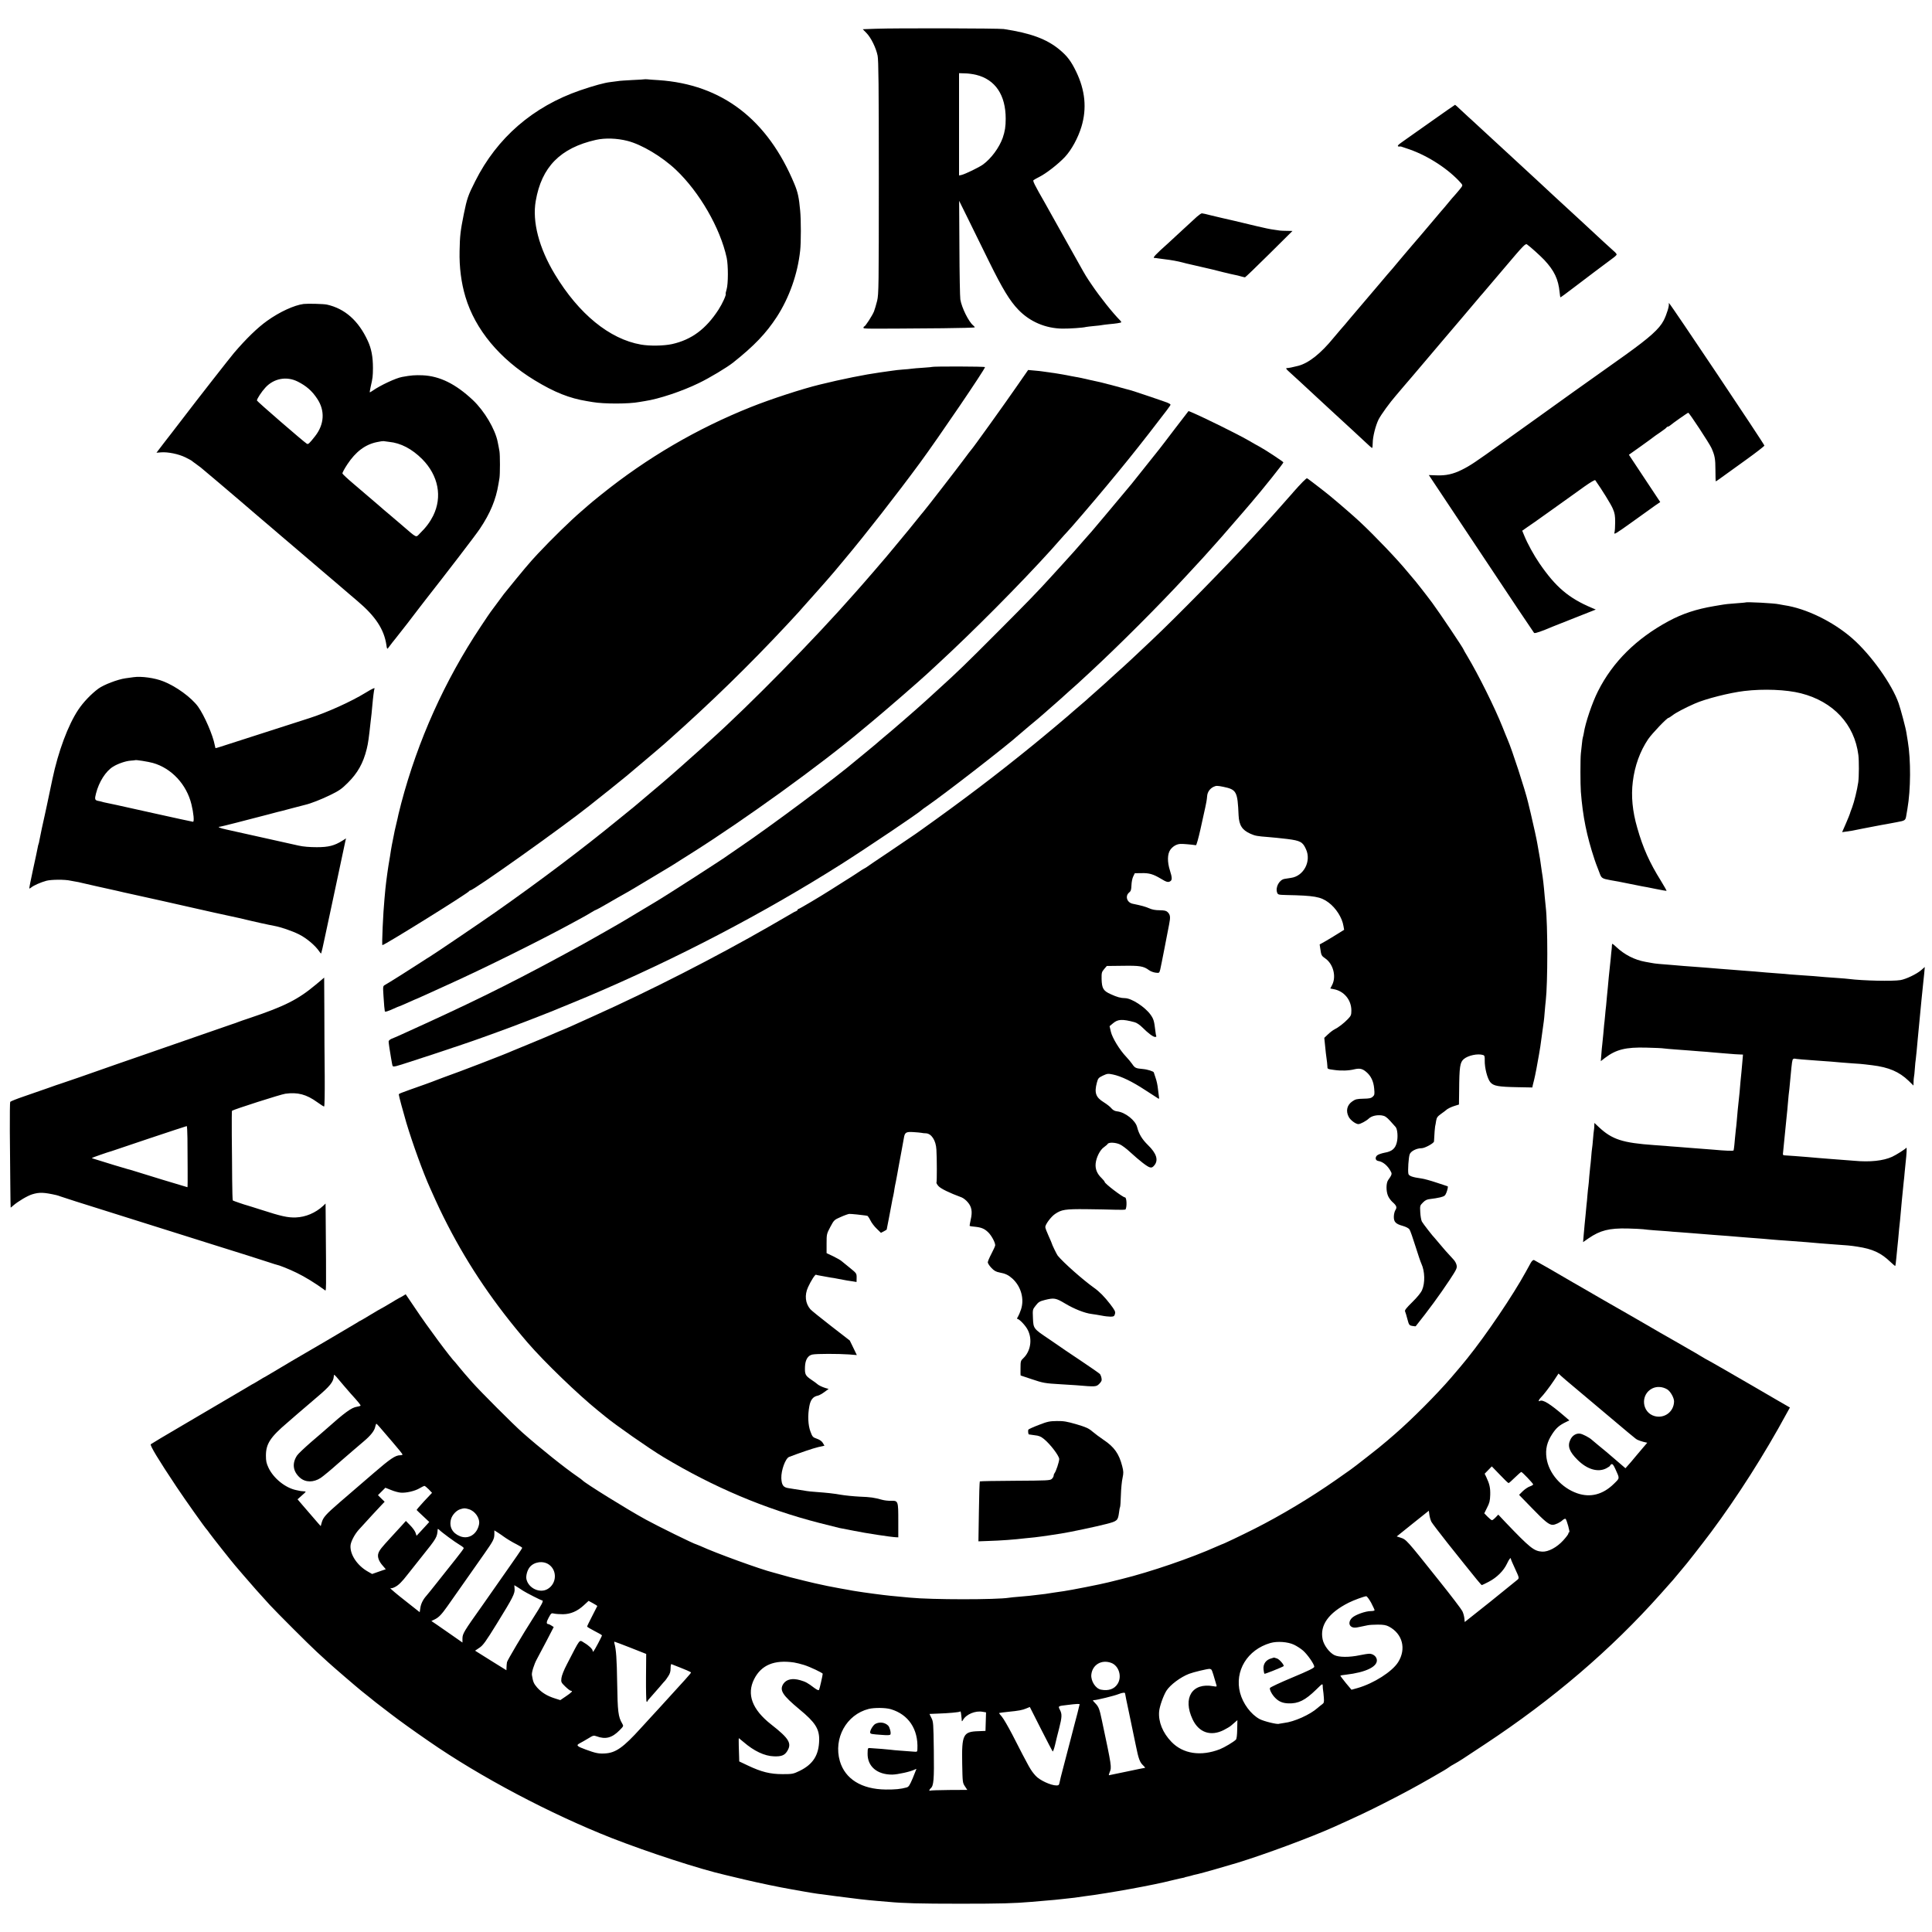
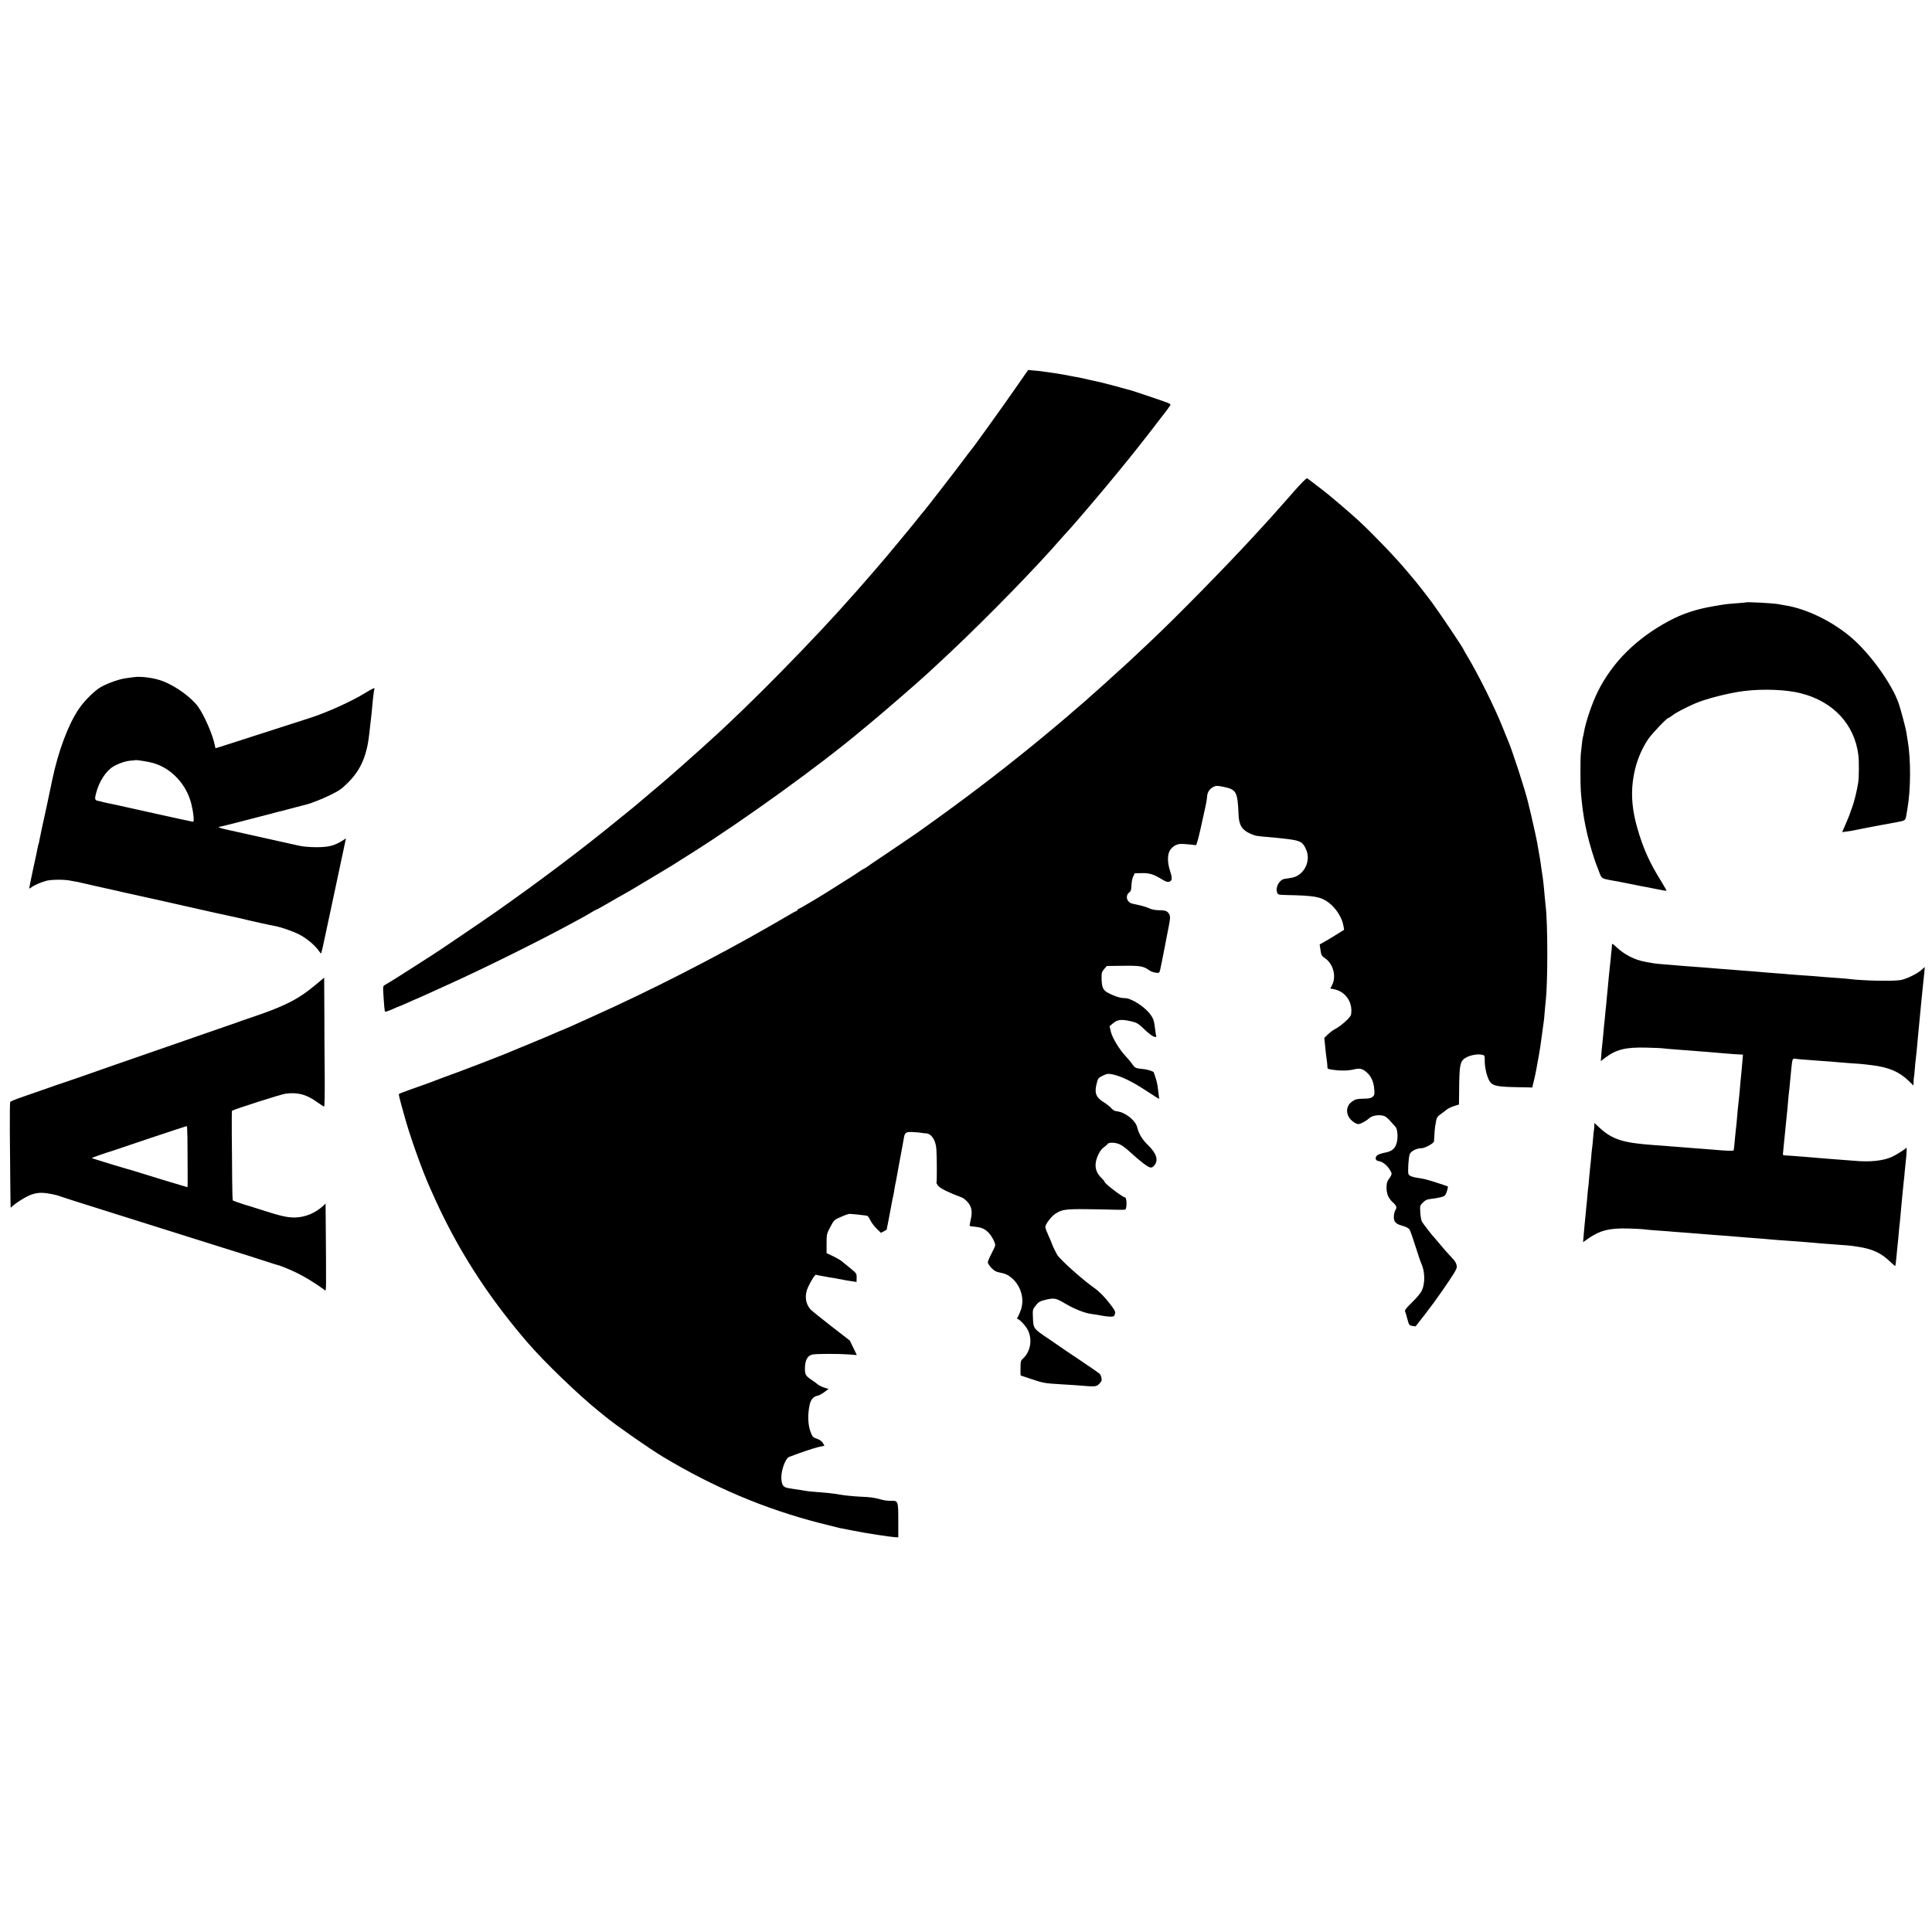
<svg xmlns="http://www.w3.org/2000/svg" version="1" width="2777.333" height="2777.333" viewBox="0 0 2083 2083">
-   <path d="M944.3 31l-14.1.5 3.9 4c4.9 4.9 10.4 16.1 12.1 24.5 1 5.2 1.3 31.8 1.3 131.5 0 117.5-.1 125.5-1.8 132.8-1.1 4.3-2.6 9.5-3.4 11.5-1.9 4.6-9.4 16.2-10.5 16.2-.4 0-.8.6-.8 1.3 0 1.3-1.7 1.3 85.3.6 19.1-.2 34.7-.6 34.7-1 0-.3-.8-1.3-1.7-2-5-4.1-12.4-19.1-13.9-28-.4-2.4-.9-27.4-1-55.4l-.3-51 9.2 18.6c5.1 10.2 15.4 31.3 23 46.8 14.5 29.4 22.4 42.5 31.7 52.1 12.4 12.9 29.4 20.1 47.5 20.3 7.6.1 22.3-.9 25.5-1.8.8-.2 4.7-.6 8.5-1 3.9-.3 7.7-.8 8.5-1 .8-.2 4.4-.6 8-1 7.1-.6 12.2-1.4 12.8-2 .3-.2-.2-1-.9-1.8-8.1-8.1-21.9-25.4-31-38.9-5.6-8.2-6.9-10.4-12.7-20.8-1.4-2.5-8.4-15.1-15.7-28-7.3-12.9-14.7-26.2-16.5-29.5-1.8-3.3-4.2-7.6-5.3-9.5-11.5-20-13.4-24-12.4-24.8.7-.5 3.5-2.1 6.3-3.5 7.5-3.8 20.1-13.6 27.5-21.4 7.1-7.6 14.2-20.5 17.9-32.8 5.9-19.6 4-39.1-5.7-59.2-5.5-11.4-9.7-16.9-18-23.8-13.9-11.5-31.1-17.8-60.1-22.2-5.4-.8-116.5-1.1-137.9-.3zm108.2 49.7c20.6 5.1 31.8 21.7 31.8 47.3 0 8.5-.8 13.5-3.2 20.6-3.8 10.6-12.4 22.3-21.3 28.8-4.3 3.1-19 10.2-23 11.2l-2.8.6V78.9l6.3.2c3.4 0 8.9.8 12.2 1.6zM694.8 85.5c-.2.1-6.1.5-13.3.8-7.1.4-13.9.8-15 1.1-1.1.2-4.9.7-8.5 1.1-6.2.7-17.6 3.8-32.5 8.9-50.8 17.5-89.6 51.1-113.1 97.9-7.8 15.4-8.9 18.7-12.3 35.3-3.7 18.5-4.3 23.5-4.6 40.1-.4 17.3 1.8 34.3 6.3 49.3 10.5 35.2 36.9 67 74.5 89.9 21.5 13.1 37.6 19.5 56.7 22.6 1.9.3 4.6.7 6 1 12 2.1 39 2.1 50.4-.1 1.1-.2 3.8-.6 6-1 14.9-2.2 40.1-10.6 58.1-19.4 11.3-5.4 30.4-16.9 36.8-22 22.9-18.2 35.5-31.4 47.2-49.3 13.4-20.7 22.5-46.2 25.2-71.5 1-8.5 1-33.4 0-43.2-1.3-14.2-2.5-19.6-6.1-28.4C827.6 128.7 778.4 91 710 86.4c-5.2-.3-10.7-.7-12.2-.9-1.5-.1-2.9-.1-3 0zm-18.3 66.4c15.4 3.9 37.3 17 52.3 31.2 25.4 24.1 47.7 62.7 54.7 94.9 1.7 8.2 1.7 28-.1 34-.7 2.4-1.2 4.6-1 4.8.9.8-3.5 10.5-7.7 17-13.6 21-29.1 32.5-50.2 37.2-8.9 1.9-23.9 2.2-33.5.5-33.8-5.9-67-33-92.8-75.8-17.1-28.3-24.5-56.8-20.6-79 6.3-36.7 26.5-57.2 64.9-65.9 9.9-2.2 22.6-1.8 34 1.1zM1543 131c-14 9.8-25.9 18.3-26.5 18.7-.5.4-2.9 2.1-5.2 3.7-4.4 3-5.4 4.6-2.8 4.6.8 0 1.6 0 1.8-.1.1 0 4.3 1.4 9.2 3.1 20.9 7.3 43 21.9 55.9 36.7 1.8 2.2 1.8 2.3-2 7-2.2 2.6-4.6 5.5-5.4 6.3-.9.8-3.5 4-6 7s-4.7 5.7-5 6c-.3.3-5.5 6.3-11.5 13.5-6 7.1-12.5 14.8-14.4 17-2 2.3-5.8 6.7-8.6 10-2.7 3.2-6.6 7.7-8.5 10-1.9 2.3-5.3 6.3-7.5 8.9-2.2 2.7-4.4 5.4-5 6-2.8 3.1-8.5 9.8-12.5 14.6-2.5 3-6.3 7.5-8.5 10s-6 7-8.5 10-6.3 7.5-8.5 10-5.8 6.8-8 9.4c-4.4 5.3-6.3 7.6-10.3 12.1-1.5 1.7-4.7 5.5-7.2 8.5-13.9 17.1-26.9 27.4-38.2 30.4-6.3 1.6-10 2.4-12.7 2.5-.9.1-.1 1.3 2 3.2 3.5 3.1 18.6 17 31.9 29.4 4.2 3.8 10.7 9.9 14.6 13.5 16.7 15.3 30.3 27.9 36.5 33.7 3.6 3.5 6.9 6.3 7.2 6.3.4 0 .7-2.4.7-5.3 0-6.7 3.1-18.9 6.3-25.4 2.8-5.4 12-18.1 18.8-25.9 2.4-2.8 6.4-7.5 8.9-10.5 2.5-2.9 6.3-7.4 8.5-9.9 2.2-2.6 8.5-10 14-16.5s14.3-16.9 19.5-23c5.2-6.1 11.4-13.3 13.7-16.1 2.3-2.7 5.1-6 6.3-7.4 1.2-1.4 2.9-3.4 3.8-4.5.9-1.1 4.2-5 7.2-8.5s6.3-7.4 7.2-8.5c.9-1.1 2.8-3.4 4.3-5 1.4-1.7 12.3-14.5 24.3-28.6 19.6-23.2 21.9-25.5 23.5-24.4 3.6 2.5 14.2 12.1 18.7 16.8 10.8 11.6 15.1 20.7 16.5 34.7.3 3 .7 5.5.8 5.6.2.2 6.8-4.6 14.7-10.7 8.3-6.4 38.2-28.9 41.7-31.4 2.4-1.7 4.3-3.5 4.3-4.1 0-.6-1.3-2.2-2.9-3.5-2.3-2-18.8-17.1-27.6-25.4-1.1-1.1-4.8-4.5-8-7.4-6-5.5-8.6-7.9-30.5-28.1-6.2-5.8-12.7-11.8-14.4-13.4-3-2.8-17.7-16.3-32.6-30.1-4.1-3.8-9.3-8.6-11.5-10.6-2.2-2.1-5.6-5.2-7.5-6.9-1.9-1.8-7.7-7.2-13-12-5.2-4.9-10.7-9.8-12-11-1.4-1.2-5-4.6-8.2-7.6-3.1-3-5.8-5.4-6-5.4-.2 0-11.8 8.1-25.8 18zM1290.5 233.6c-2.2 2-8.9 8.2-15 13.8-6 5.6-13.2 12.2-15.9 14.7-13.8 12.3-17.1 15.9-15.1 16 1.1 0 2.7.2 3.6.4.8.1 4.2.6 7.5 1 7 .8 14.2 2.1 19.8 3.6 2.3.6 4.8 1.3 5.6 1.4.8.2 6.7 1.6 13 3 6.3 1.5 12.2 2.8 13 3 .8.2 6 1.5 11.5 2.9s11.4 2.7 13 3c1.7.3 4.6 1 6.5 1.6 1.9.5 3.8 1 4.3 1 .4 0 12.1-11.2 26-25l25.2-25-6-.1c-3.3 0-6.7-.2-7.5-.3-.8-.2-3.9-.6-6.8-1-2.9-.3-11-2-18-3.7-20-4.8-33.4-8-37.8-8.9-2.3-.5-7.8-1.8-12.2-2.9-4.4-1.2-8.6-2.1-9.4-2.1-.7 0-3.1 1.7-5.3 3.6zM327.5 327.7c-10.3 1.3-26.1 8.6-39.5 18.2-10.4 7.4-22.6 19.3-35.7 34.6-4 4.7-41.1 52.1-54.3 69.5-1.4 1.8-7.2 9.4-13 16.9-5.8 7.5-11.9 15.3-13.4 17.4l-2.9 3.8 4.9-.4c7.4-.6 19 1.8 26.3 5.4 3.6 1.8 6.8 3.5 7.1 3.9.3.3 2.1 1.7 4 3 1.9 1.4 4.3 3.2 5.4 4 3.2 2.6 33 27.8 43.1 36.5 2.8 2.4 10.4 8.9 17 14.6 6.6 5.6 14.5 12.3 17.5 14.9 3 2.6 7.8 6.7 10.5 9 2.8 2.3 7.3 6.2 10 8.5 2.8 2.4 10.4 8.9 17 14.5s13.1 11.2 14.5 12.4c1.4 1.2 8.6 7.3 16 13.6s13.7 11.7 14 12c.3.3 4.6 4 9.5 8.1 19.3 16.3 28.6 30.4 31.1 47.3.5 4 .9 4.6 1.8 3.4 2.6-3.6 6.3-8.3 8.7-11.2 2.8-3.3 21.1-27 24.4-31.5 1.1-1.5 4.3-5.6 7.1-9.2 22-28 54.2-69.9 58.7-76.7 11.3-16.8 17.4-31.6 20.1-48.2.3-1.9.8-4.9 1.1-6.5.7-4.1.7-25.3 0-29-.3-1.7-.8-4.1-1-5.5-.3-1.4-.7-3.4-.9-4.5-2.7-13.8-14.4-33.5-26.7-45.1-18.6-17.5-35.8-26-54.4-26.8-8.1-.3-12.2 0-22 1.8-6.7 1.2-23.4 9-31.7 14.8-1.4 1-2.8 1.8-3.1 1.8-.2 0 .2-2.6.9-5.8 2.3-9.9 2.4-11.5 2.5-20.4 0-12.3-1.7-21-5.6-29.4-10-21.7-24.7-34.7-44-39-3.5-.8-20.6-1.2-25-.7zm-6.5 83.7c9.3 4.7 15.5 10.1 21 18.5 8.6 12.8 7.7 27.7-2.3 40.4-6.3 8-7.4 9-8.9 8.1-3.2-1.9-53.8-45.7-53.8-46.6 0-1.8 5-9.5 9.2-14 9.1-9.9 22.9-12.4 34.8-6.4zm98.5 65c12.6 1.2 24.7 7.6 35.7 18.6 17.5 17.7 21.9 40.7 11.8 61.1-3.3 6.6-7.7 12.6-14.3 19-4.6 4.7-2.5 5.6-20.2-9.6-1.6-1.4-6.8-5.8-11.5-9.8-4.7-3.9-10.3-8.7-12.5-10.7-6.1-5.3-14.8-12.7-27.5-23.5-6.3-5.3-11.6-10.3-11.8-11-.2-.8 2.2-5.2 5.3-9.9 9-13.6 19.2-21.3 31.7-23.9 3.4-.8 6.8-1.2 7.3-1.1.6.1 3.3.5 6 .8zM1799.1 327.4c1.1 1.2-2.1 11.7-5.4 18.1-4.7 9.1-14.8 18.2-41.7 37.5-13.5 9.6-25.6 18.3-27 19.2-1.4.9-14.4 10.2-29 20.6-14.6 10.5-32.6 23.4-40 28.7-7.4 5.3-23.8 17.1-36.5 26.1-29 20.8-34.5 24.5-43.4 28.9-9.4 4.7-17.2 6.4-27.3 6l-8.3-.3 56.3 84.6c30.9 46.6 56.7 85.1 57.2 85.6.8.8 8.1-1.7 20.5-7 1.7-.7 12.7-5.1 24.5-9.7l21.5-8.5-4-1.7c-25.2-10.6-39.2-22.5-56.8-48.2-5.9-8.6-12.9-21.3-16.4-30l-2.1-5.1 5.1-3.6c5.5-3.7 6.8-4.6 27.8-19.6 7.3-5.2 15.8-11.3 18.9-13.5 3.1-2.2 10.3-7.3 15.9-11.4 5.7-4 10.6-6.9 11-6.4 7.2 10.2 17.1 26.2 19 30.8 2.1 4.8 2.5 7.7 2.5 14.5 0 4.7-.3 9.8-.8 11.3-.7 2.5 1.7 1 19-11.4 11-7.9 22.3-15.9 25.1-18l5.3-3.6-12.2-18.4c-6.7-10.1-14.3-21.6-16.9-25.5l-4.7-7.1 13.1-9.3c7.3-5.2 13.4-9.7 13.7-10 .3-.3 3.4-2.5 7-4.9 3.6-2.5 6.7-4.8 6.8-5.3.2-.4.8-.8 1.3-.8.6 0 1.5-.5 2.2-1 3.1-2.7 19.2-14 19.9-14 1.1 0 22.8 33.1 25 38 3.6 8 4.3 11.7 4.3 23.7 0 6.8.2 12.3.4 12.3s2.9-1.8 6-4.1c3.1-2.2 14.8-10.7 26.1-18.8 11.3-8.1 20.4-15.2 20.3-15.7-.3-1.9-101.4-152.9-102.6-153.3-.6-.2-.9-.1-.6.3zM1004.7 395.6c-.1.2-4.5.5-9.7.9-5.2.3-10.6.8-12 1-1.4.2-5.6.7-9.5.9-3.8.3-8.8.8-11 1.2-6.8 1-8.8 1.3-13.5 1.9-16 2.2-41.5 7.3-65 13.1-18.7 4.5-53 15.7-74.5 24.3-58.1 23.2-111.8 54.6-161.1 94.2-6.6 5.3-12.7 10.3-13.5 11.1-.8.7-4.6 4-8.4 7.3-11.5 9.9-31.4 29.3-46.7 45.6-8.8 9.4-14.8 16.5-36.5 43.3-.8 1-4.1 5.5-7.4 10-3.3 4.4-6.4 8.6-6.9 9.3-.5.6-5.4 7.8-10.8 16-38.7 58.1-67.7 122.6-85.6 190.3-1.3 5.2-2.7 10.6-3 12-.2 1.4-1.4 6.3-2.5 11s-2.3 9.8-2.5 11.5c-.6 2.9-.9 4.9-2.1 10.5-.2 1.4-.7 4-1 5.7-.3 1.8-.7 4.8-1 6.5-1.5 8.8-2.1 12.5-2.9 18.3-1 7.5-1.6 12-2.1 17-.2 2.7-.7 7.7-1 11-1.4 14.2-3 49.5-2.2 49.5 2.3 0 92.7-56.2 93.5-58.2.2-.4.7-.8 1.2-.8 3.6 0 99.9-68.5 128.6-91.4 2.8-2.3 6.8-5.5 8.9-7.1 2.2-1.7 7.8-6.2 12.6-10 4.7-3.9 10.2-8.2 12-9.7 3.8-3 3.8-2.9 27.9-23.3 9.6-8.2 18.2-15.4 19-16.2.8-.7 2.9-2.6 4.6-4.1 45.6-40.5 87.2-81 128.5-125.3 5.4-5.8 10.8-11.7 12-13 1.1-1.3 3.5-4 5.2-5.9 1.8-1.9 6.6-7.3 10.7-12s7.7-8.7 8-9c.7-.7 12.3-14 14.8-17 1.1-1.4 6.1-7.4 11.1-13.3 22.5-26.8 56.1-69.9 80.9-103.6 20.5-27.9 70.2-101.1 70.2-103.3 0-.8-56.5-.9-57.3-.2z" />
  <path d="M1095.5 417.6c-12 17.4-47.1 66.3-48.4 67.4-.4.3-3.9 5-8 10.5-7.5 10.1-40.3 52.5-43.1 55.7-.8.9-2 2.3-2.5 3-2.8 3.7-23.6 29.1-28.5 34.8l-10 12c-2.5 2.9-4.9 5.8-5.5 6.4-.5.6-3.5 4-6.5 7.6-5 5.8-9.8 11.4-12.5 14.4-.6.6-4.6 5.1-8.9 10.1-43.3 49.3-113.3 120.6-155.7 158.6-1.5 1.3-6.4 5.8-11 10-11.2 10.1-33.8 30.1-41.9 36.9-3.5 3-7.6 6.5-9 7.6-7.7 6.6-19 16.1-20.6 17.4-1.1.8-8 6.5-15.4 12.5-40.3 33-86 67.4-134.4 101.4-16 11.2-65.9 45-70.3 47.6-1 .5-4.9 3.1-8.8 5.6-10.5 6.9-36.7 23.4-39.4 24.8-2.3 1.3-2.3 1.4-1.6 12.4.7 10 .9 13.1 1.4 16 .1 1 3 .2 9.8-2.9 2.8-1.3 5.4-2.4 5.7-2.4.3 0 4-1.6 8.2-3.5 4.1-1.9 7.7-3.5 7.9-3.5.2 0 5.3-2.2 11.2-4.9 5.9-2.7 18.2-8.3 27.3-12.4 38.1-17.3 95.4-45.7 129-63.9 4.1-2.3 10.4-5.7 14-7.6 3.6-2 8.2-4.6 10.2-5.9 2.1-1.3 4-2.3 4.3-2.3.3 0 5-2.5 10.3-5.6 5.3-3.1 11.5-6.7 13.7-7.9 8.9-4.9 14.8-8.3 33-19.3 10.5-6.3 19.9-12 21-12.6 2.1-1.2 8.7-5.3 14.5-9.1 1.9-1.2 6.6-4.2 10.5-6.6 57.1-36 139.5-95.5 184-133 1.1-1 6.7-5.6 12.5-10.4 12.8-10.6 49.9-42.8 57.6-50 .6-.5 6-5.5 11.9-11 38.2-35.2 88.6-86 122-122.9.6-.6 4.4-4.9 8.5-9.6 4.1-4.7 7.8-8.7 8.1-9 1.6-1.3 30-34.4 42.9-50 19.8-23.8 29.1-35.4 45.6-56.5 20.4-26.3 23.4-30.3 23.4-31.2 0-.5-1.5-1.4-3.2-2.1-4.1-1.6-38.6-13.3-40.7-13.7-.9-.2-7.7-2-15.1-4.1-7.4-2-14.2-3.7-15-3.9-.8-.2-6.7-1.5-13-2.9-6.3-1.5-12.8-2.9-14.5-3.1-1.6-.3-4.1-.8-5.5-1-1.4-.3-3.6-.7-5-1-1.4-.3-3.6-.7-5-.9-1.4-.3-4.1-.7-6-1-6.8-.9-13.5-1.9-15.4-2.2-1-.2-4.8-.6-8.5-.9l-6.6-.6-13 18.7z" />
-   <path d="M1266.7 462.3c-8 10.6-15.5 20.3-16.6 21.7-6.1 7.7-28.5 35.8-29.9 37.5-15 18-41.5 49.6-43.3 51.6-1.3 1.4-5.1 5.7-8.4 9.5-9.1 10.5-10.8 12.4-25 28-4.4 4.8-9 9.9-10.3 11.3-14.3 15.8-26.1 27.9-57.2 59.1-35.7 35.8-43.9 43.7-63 61-5.1 4.7-11.8 10.8-14.9 13.6-9.5 8.7-38.8 34.1-46.1 40-1.9 1.6-3.7 3.1-4 3.4-.3.4-5.7 4.9-12 10.1-6.3 5.2-12.4 10.2-13.5 11.1-21.3 18.2-92.3 71.1-126 93.9-6 4.1-11.2 7.6-11.5 7.9-1.4 1.5-67.2 43.9-77.8 50.1-1.5.9-10.8 6.5-20.7 12.4-9.9 6-19.3 11.6-21 12.5-1.6.9-9.3 5.3-17 9.7-7.7 4.4-16.5 9.4-19.5 11-66.9 36.7-107.3 57-169.5 85.5-27.6 12.6-32.8 15-37.2 16.7-1.9.8-3.3 2.1-3.3 3 0 1.5 1.4 11.1 2.5 17.1.3 1.4.8 4.2 1.1 6.3.7 3.8.7 3.9 4.3 3.2 4.1-.8 75-24.2 92.1-30.5 6.3-2.3 14.4-5.2 18-6.5 14.2-5 61.3-23.2 68.7-26.6 2.4-1 4.5-1.9 4.7-1.9.2 0 11-4.5 23.9-9.9 95.6-40.6 188.6-89.2 272.7-142.4 28.8-18.3 84.3-55.7 87-58.6.3-.4 2.8-2.2 5.5-4 19-13.1 87.3-66.1 98.5-76.4 1.4-1.3 6.6-5.7 11.5-9.8 5-4.1 9.2-7.6 9.5-7.9.3-.3 3.6-3.2 7.5-6.5 7.7-6.7 12.4-10.8 16.5-14.5 1.5-1.4 5.8-5.2 9.4-8.5 7.8-6.8 8.5-7.5 23-20.9 31.3-29 74.1-71.8 103.1-103.2 19.2-20.7 20.3-21.9 30.5-33.4 4.1-4.7 7.7-8.7 8-9 .6-.6 18.9-21.7 23.5-27.1 1.7-2 5.2-6.1 7.8-9.1 12.7-14.7 35.6-43.4 35.4-44.3-.3-.9-19.7-13.7-25.7-16.9-1.4-.7-6.9-3.8-12.2-6.9-12.6-7.2-47.1-24.2-61.3-30.3l-3.1-1.2-14.7 19.1z" />
  <path d="M1393.9 531.2c-7.9 9-14.8 16.8-15.4 17.4-.5.6-3.8 4.2-7.1 8-3.4 3.8-7.4 8.2-9 9.9-1.5 1.6-7 7.7-12.3 13.4-29.5 32-81.3 84.8-108.1 110.1-19.5 18.4-29.1 27.4-31 29-1.7 1.4-14.7 13.3-20.4 18.5-.6.6-5.1 4.6-10.1 9-4.9 4.3-9.2 8.1-9.5 8.5-.3.3-3.4 3-7 6s-6.7 5.7-7 6c-1.7 1.8-29.1 24.8-43 36.1-39.8 32.4-75.7 59.6-120.5 91.5-1.1.7-4 2.8-6.5 4.6-2.5 1.7-15.1 10.3-28 19-12.9 8.6-23.9 16.1-24.5 16.6-.5.4-1.7 1.1-2.5 1.5-1.4.7-2.8 1.6-9.1 5.8-1.3.9-6.9 4.5-12.4 7.9-5.5 3.5-12.2 7.8-15 9.5-11.6 7.4-33.7 20.5-34.6 20.5-.5 0-.9.4-.9.9s-.8 1.1-1.7 1.5c-1 .3-3.1 1.4-4.8 2.5-1.6 1-12.2 7.1-23.5 13.6-58.1 33.4-129.1 69.7-190 97-11.3 5.1-22.5 10.1-25 11.3-2.5 1.1-8.5 3.7-13.5 5.7-4.9 2.1-10.8 4.6-13 5.6-2.2 1-10.7 4.5-19 7.9-8.2 3.4-15.9 6.5-17 7-6.8 3.2-58.5 23.1-74 28.5-3.8 1.4-7.9 2.9-9 3.4-1.1.5-6 2.3-11 4.1-29.4 10.4-28.5 10.1-28.5 11.2 0 1.4 4.6 18.3 8.1 30.3 6.9 22.9 18.1 53.8 25.6 70.4 8.9 20 12.4 27.2 18.9 39.9 23.2 45 50.7 85.4 86.2 126.7 17.8 20.7 55.1 56.6 76.1 73.5 2.4 1.9 5.8 4.7 7.5 6.1 10.4 8.7 47.3 34.5 62.6 43.7 54.4 32.7 109.7 56.1 168.5 71.2 10.5 2.7 20.1 5.1 21.5 5.4 5.7 1.1 13.7 2.6 16 3.1 12.1 2.5 39 6.6 45 6.9l2.5.1v-17.9c0-21.3-.1-21.7-7.8-21.5-2.9.1-7.2-.4-9.7-1.1-8.8-2.4-11.9-2.9-24.5-3.4-6-.3-15.3-1.2-20.5-2.1-9.1-1.5-12.8-1.9-27-3-3.6-.2-7.6-.7-9-.9-1.4-.2-4.7-.8-7.5-1.2-2.7-.4-5.7-.8-6.5-1-.8-.1-3.4-.5-5.6-.9-5.9-.8-7.6-3.2-8-10.7-.3-8.5 4.4-21.4 8.4-23 11.2-4.3 25.8-9.3 31.4-10.6l6.7-1.5-1.7-2.9c-1.1-1.9-3.3-3.5-6.4-4.6-4.4-1.5-4.9-2-7-7.7-2.6-6.9-3.1-17.3-1.2-27.4 1.3-7 4-10.4 9.3-11.4 1.4-.3 4.6-2.1 7-3.9l4.5-3.3-3.5-1c-3.4-1-8-3.3-8.9-4.4-.3-.4-3.1-2.4-6.2-4.5-6.5-4.4-7.2-5.8-6.9-14 .3-7.6 3.2-12.3 8.1-13.2 4.3-.9 27.5-.9 39.2-.1l8.6.7-3.8-7.9-3.8-7.8-20.4-15.8c-11.2-8.7-21.1-16.7-22.1-17.9-5.5-6.4-6.4-15.3-2.5-23.8 3.2-7 7.7-14 8.6-13.4.4.2 2.5.7 4.6 1 2.1.4 4.8.8 6 1.1 1.2.2 3.7.7 5.6 1 1.9.2 4.6.7 6 1 2.3.4 6.6 1.3 11.2 2.1.9.1 3.6.5 6 .9l4.3.7.1-4.7c0-4.5-.1-4.7-7-10.3-3.9-3.1-8-6.5-9.1-7.4-1-1-5.2-3.4-9.1-5.3l-7.2-3.4v-10.3c0-10.1.1-10.5 4-17.9 4-7.5 4.2-7.7 11.3-10.8 4-1.8 8.1-3.2 9.1-3.3 1.9-.1 14.6 1.2 17.4 1.7.8.2 1.8.4 2.2.4.4.1 1.9 2.2 3.2 4.8 1.3 2.7 4.4 6.8 6.9 9.1l4.5 4.4 3.1-1.6c1.7-.9 3.1-1.8 3.1-1.9 0-.2 1.1-5.9 2.5-12.8 1.3-6.8 2.7-14 3-15.9.3-1.9 1-5.4 1.6-7.8.5-2.3 1.1-5.7 1.3-7.5.3-1.7.9-5.2 1.5-7.7.5-2.5 1.2-6.1 1.5-8 .3-1.9.8-4.5 1-5.6.2-1.2.7-3.7 1-5.5.3-1.9 1.4-7.9 2.5-13.4 1-5.5 2.2-11.9 2.6-14.3 1-6.3 2.3-7.1 10.2-6.6 3.8.2 7.7.6 8.8.8 1.1.3 3.2.5 4.7.5 6 .2 10.9 7.6 11.4 17.6.6 9.1.6 34.4.1 35.3-.4.5.6 2.3 2.1 4 2.4 2.7 11.4 7.2 25 12.2 1.8.7 4.8 3 6.6 5.2 4.3 5 5.2 10.2 3.2 18.8-.8 3.5-1.3 6.6-1.1 6.8.2.2 2.5.6 5.2.8 7.3.7 10.7 2.1 14.8 6.1 3.5 3.4 7.5 10.8 7.5 13.9 0 .8-1.8 4.9-4 9-2.2 4.2-4 8.4-4 9.4s1.7 3.7 3.8 5.9c3 3.2 4.9 4.3 9 5.1 6.2 1.1 9.6 2.8 13.8 6.6 9.3 8.5 13 22 9.2 33.3-1 3-2.5 6.5-3.3 7.8-.9 1.3-1.2 2.3-.7 2.3 2.2 0 9.4 7.6 11.6 12.5 4.8 10 2.6 22.6-5.1 29.9-2.8 2.6-3 3.3-3 10.7-.1 4.3 0 7.9.1 7.9s5.5 1.8 12 4c12.2 4.1 14 4.5 31.6 5.5 5.8.3 13 .8 16 1 21.2 1.8 21.9 1.8 25.2-1.5 2.5-2.6 2.9-3.6 2.4-6.2-.3-1.7-1.1-3.6-1.6-4.3-.6-.7-10.3-7.5-21.7-15.1-11.5-7.6-21-14.1-21.3-14.4-.3-.3-5.7-4-12.1-8.3-16.7-11.2-16.7-11.2-17.2-22.5-.4-9.3-.4-9.3 3-13.6 2.9-3.8 4.3-4.6 9.8-6 10-2.5 11.8-2.2 22 3.9 9.7 5.8 21 10.3 28.5 11.2 2.5.3 7.2 1.1 10.5 1.7 3.3.7 7.8 1.2 9.9 1.2 3.5-.1 4-.5 4.7-2.9.7-2.5 0-3.9-5.2-10.7-5.9-7.7-11.6-13.5-17.3-17.5-11.8-8.4-33.1-27.2-39.2-34.7-1.1-1.4-6.4-12.3-6.4-13.2 0-.3-1.6-4-3.5-8.2-1.9-4.1-3.5-8.4-3.5-9.4 0-2.9 6.2-11.2 10.5-14.1 7-4.8 11.1-5.4 33.5-5.2 11.3.1 25.3.4 31.3.6 5.9.2 10.9.1 11.2-.3 1.7-2.8 1.3-13-.6-13-2.3 0-21.9-14.9-21.9-16.7 0-.5-1.4-2.2-3.1-3.9-5.1-4.8-7.2-10-6.6-16 .7-6.6 4.7-14.6 8.9-17.5 1.8-1.3 3.7-2.9 4.1-3.6 1.2-1.9 8.5-1.6 13.2.6 2.2 1 7.2 4.7 11 8.3 10.4 9.5 18.4 15.7 21.2 16.4 2 .5 3 .1 4.9-2.2 4.6-5.6 2.3-12.9-7-21.9-6.3-6.2-9.7-11.8-11.6-19.3-1.8-7.2-12.8-15.9-21.2-16.9-2.9-.3-4.7-1.3-6.5-3.3-1.3-1.7-5.1-4.6-8.3-6.6-8.6-5.3-10.3-10.1-7.4-21.1 1.3-4.8 1.8-5.3 6.5-7.6 4.8-2.2 5.5-2.3 10.8-1.2 8.8 1.8 20.8 7.6 34.8 16.8 7 4.6 13.4 8.7 14.1 9.1.9.6 1.1.1.7-2.1-.2-1.5-.7-5.5-1.1-8.7-.3-3.3-1.4-8.5-2.5-11.5-1-3-1.9-5.6-1.9-5.8 0-1.1-6.9-3.3-11.7-3.7-7.8-.7-8.7-1.1-11.6-5.4-1.4-2-4.3-5.5-6.4-7.7-7.1-7.4-15.1-20.5-16.6-27.1l-1.4-6 3.7-3.1c5.3-4.5 10-4.7 23.2-1.2 2.3.6 5.6 2.8 8.5 5.7 6.2 6.2 11.5 10.2 13.7 10.2.9 0 1.5-.3 1.3-.8-.3-.4-.8-3.2-1.1-6.2-1.2-10.3-1.9-12.5-5.2-17.1-6-8.3-20.3-17.5-27.2-17.7-5.1-.1-8.7-1.1-15.7-4.3-8-3.6-9.5-6.2-9.8-16.3-.1-6.7.1-7.6 2.7-10.7l2.9-3.4 17.3-.2c18.3-.3 22.4.4 28.2 4.7 1.6 1.2 4.7 2.4 7 2.7 4 .5 4.1.5 5.1-3.3.5-2.2 2.6-12.5 4.6-22.9 2-10.5 4.2-22.1 5-25.8 1.6-8 1.3-10.3-1.5-13.2-1.6-1.6-3.4-2-8.8-2.1-4.5 0-8.2-.7-11.2-2.1-3.9-1.7-8-2.9-17.8-4.9-6.3-1.3-8.4-8.5-3.7-12.2 1.8-1.4 2.2-2.9 2.4-7.7.1-3.3.9-7.6 1.9-9.5l1.7-3.5 7.3-.1c8.3-.2 12.6 1.1 20.8 6 6.1 3.7 7.9 4.2 10.2 2.7 2.1-1.3 2-4-.4-11.5-3-9.4-2.8-17.8.4-22.4 2.7-3.7 6.7-6.1 10.9-6.3 2.2-.2 12.2.7 16.7 1.4.6.1 2.7-7.5 4.8-16.8 4.8-21.6 4.8-21.5 5.4-24.5.2-1.4.7-3.9 1.1-5.5.3-1.7.7-4.4.8-6.2.3-4.2 2.9-8 6.8-9.9 2.9-1.4 4-1.4 10.5-.1 14.4 3 15.5 4.9 16.6 30.7.5 10.8 3.9 16 12.7 19.9 5.1 2.3 7.5 2.7 19.4 3.6 4.4.3 13.6 1.3 20.5 2.1 14.1 1.8 16.6 3.2 20.1 11.1 5.9 12.9-2.5 28.9-16.1 30.8-2.5.4-5.6.8-7 1.1-5.7.9-10.2 9.1-8 14.9.8 2.1 1.5 2.3 9.7 2.5 30.4.6 37.2 1.8 45.6 8 8.1 6 14.8 16.5 16.2 25.5l.7 4-7.4 4.6c-4 2.5-9.9 6.1-13.1 7.9l-5.9 3.3.7 4.6c1 7.1 1.3 7.7 5.4 10.5 8.5 5.9 12 19.2 7.5 28.3l-2.1 4.1 3.6.7c11.2 2 19.1 11.6 19.1 23 0 4.8-.4 5.7-3.7 9.2-4.3 4.5-10.4 9.2-14.7 11.3-1.6.8-4.7 3.2-6.9 5.3l-3.9 3.7.7 6.8c.3 3.7.8 8 1 9.7 1.2 8.4 1.7 13.2 1.7 14.7-.1 2.3.3 2.5 7.3 3.4 7.7 1.1 15.7.8 21.7-.7 5.8-1.3 8.6-.7 12.7 2.7 5.2 4.3 8 10.2 8.7 18 .6 6.3.4 7.1-1.6 8.9-1.8 1.6-3.7 2-10.1 2.1-6.9.2-8.5.5-11.9 2.9-5.7 3.9-7.2 10.3-3.9 16.6 1.8 3.6 7.6 7.9 10.5 7.9 2.1 0 8.5-3.4 11.2-6 3-2.8 8.5-4.1 13.9-3.4 3.4.5 5.1 1.6 9 5.8 2.6 2.8 5.4 5.9 6.1 6.8 2 2.5 2.6 11.1 1.2 16.5-1.6 6.7-5.3 9.8-13 11.1-3.5.7-7.1 1.9-8.2 2.9-2.5 2.2-1.9 5.5 1 6 5.4.8 10.6 5.2 14 11.9 1.1 2.1.7 3.4-3.1 8.7-2.3 3.2-2.4 11.8-.2 17 .8 2 2.9 4.9 4.6 6.5 4.6 4 5.3 5.9 3.5 8.7-.9 1.3-1.7 4.4-1.8 6.9-.2 6 1.9 8.2 9.5 10.3 3.8 1.1 6.4 2.5 7.4 3.9.8 1.2 3.7 9.4 6.4 18.1 2.7 8.7 5.6 17.2 6.4 18.8 3.8 8.2 4.1 20.8.7 28.5-1.2 2.8-5.3 7.8-10.5 12.9-6.4 6.3-8.4 8.8-7.8 10 .4.9 1.6 4.6 2.5 8.3 1.7 6.4 2 6.8 5.3 7.4 1.8.3 3.5.5 3.7.3 14.1-17.7 25.4-33.1 36.5-49.8 7.3-11.1 8.2-12.8 7.6-15.8-.3-1.8-1.7-4.5-3.1-6-8.5-9.2-10.4-11.4-14.9-16.8-2.8-3.3-5.2-6.2-5.5-6.5-1.9-1.7-12.9-15.9-14-18-.7-1.4-1.5-5.8-1.7-9.8-.4-7.2-.4-7.4 2.9-10.7 2.6-2.6 4.3-3.4 8.3-3.8 2.8-.3 7.3-1 10.2-1.7 4.7-1.2 5.4-1.7 6.8-5.2 1.3-3.4 2-6.8 1.2-6.8-.1 0-5.4-1.8-11.8-3.9-6.3-2.1-13.7-4.2-16.5-4.5-9.5-1.3-13.4-2.7-13.9-5-.8-3.5.2-17.9 1.4-21.1 1.3-3.4 7.4-6.5 12.8-6.5 3.5 0 13.3-5.4 13.4-7.3.5-9.4.9-14.6 1.2-16.2.3-1.1.8-3.9 1.1-6.1.6-3.5 1.5-4.7 5.4-7.5 2.6-1.8 4.9-3.6 5.2-3.9 1.3-1.4 5.9-3.7 9.8-4.8l4.2-1.3.2-14.7c.2-26.3.9-30.8 5.1-34.4 4.7-3.9 15-6.1 20.7-4.3 1.6.5 1.9 1.5 1.8 5.8-.2 7.9 2.8 19.6 6 23.5 3.5 4.1 8.3 5 29.5 5.4l15.8.3.5-2.5c.4-1.4 1-4.1 1.5-6 1-3.9 3.7-17.8 5.2-27 1.2-6.6 1.6-9.5 3.2-21.5.9-6.6 1.8-13.1 2-14.5.2-1.4.7-6.1 1-10.5.4-4.4.8-9.6 1.1-11.5 2.2-19.3 2.2-82.3 0-101-.2-1.9-.7-6.9-1.1-11-1-12.2-2-20.7-3.1-27-.2-1.4-.6-4.5-1-7-.3-2.5-.8-5.6-1-7-1.7-9.3-2.5-13.9-2.9-16.5-.6-3.8-3.9-19-7.1-32.5-1.4-5.8-2.7-11.2-2.9-12-3.1-13.2-17.3-56.8-22-67.5-.7-1.7-3.2-7.6-5.4-13.3-8.6-21.6-26.3-57.1-38.3-77.1-2.1-3.4-3.8-6.5-3.8-6.7 0-1.1-26.1-40-33.8-50.4-7.2-9.7-19.4-25.2-21.2-27-.3-.3-2.9-3.4-5.9-7-10.5-12.8-34.8-38.3-51.1-53.5-6.2-5.8-20.6-18.3-31.8-27.6-3.6-3.1-23.6-18.5-24.9-19.2-.7-.5-6.6 5.5-15.4 15.5zM1881.7 649.6c-.1.1-4.2.4-9.2.8-8.9.6-12.1 1-18 2-1.6.3-4.6.8-6.5 1.1-19 3.2-34 8.1-49 16.2-34.7 18.7-60.2 43.9-76.1 75.5-6.2 12.2-13.7 34.3-15.3 45.2-.4 2.1-.8 4.1-1 4.5-.2.3-.8 3.8-1.1 7.6-.4 3.9-.9 8.3-1.1 10-.6 5.6-.6 33 0 41 2.1 27 6.3 47.6 14.7 73 1.1 3.3 2.4 6.9 2.9 8 .5 1.1 1.6 4.2 2.6 6.8 2 5.6 2.7 6 11.9 7.7 3.9.7 7.7 1.4 8.5 1.5.8.2 6.2 1.3 12 2.4 5.8 1.2 11.9 2.4 13.5 2.7 1.7.2 8.2 1.5 14.5 2.8 6.3 1.3 11.7 2.2 11.8 2.1.2-.2-2.5-5-6-10.7-12.3-19.7-19.4-35.4-25.6-57.3-5.2-17.9-6.7-34.2-4.8-49.6 2.1-17.3 7.8-32.9 16.6-46 4.3-6.2 20.2-22.9 21.9-22.9.4 0 2.4-1.3 4.4-2.8 3.2-2.6 13.4-8 23.9-12.6 11.4-5.1 37.5-11.7 53.4-13.6 20.9-2.5 45.4-1.5 61.1 2.5 34.9 8.9 57.7 33.4 61.9 66.5.8 6.5.7 23.3-.1 29.3-1.2 8.4-4.4 21.3-6.6 27.2-1.3 3.3-2.4 6.4-2.5 7-.1.5-2 5.2-4.2 10.3l-4.1 9.4 4.2-.6c4.9-.6 9.2-1.4 12.7-2.2 1.4-.3 3.6-.8 5-1 1.4-.3 7.2-1.4 13-2.5s11.4-2.2 12.5-2.3c1.1-.2 6.1-1.1 11.2-2.1 9.7-1.8 9.7-1.8 10.7-8 .3-1.7.8-4.6 1.1-6.5 3.6-20.6 3.8-52.5.4-72.8-.6-3.7-1.3-7.8-1.5-9.2-.5-4.2-6.1-25.2-8.4-31.8-7.1-20.4-29.7-52.1-49.7-69.7-20.8-18.3-50.2-32.6-73.8-36-2.2-.4-4.7-.8-5.5-1-4.3-1.1-35.2-2.8-36.3-1.9zM144 730.1c-2.5.4-6.4.9-8.7 1.2-8.5 1.2-23.4 6.9-29.3 11.2-7.8 5.8-16.3 14.7-21.6 22.7-11 16.5-21.6 44.9-27.9 74.8-5.7 27-7.6 36.3-8.1 38.2-1.5 6.4-5.3 24.1-5.9 27.7-.3 1.9-.7 3.7-.9 4-.2.3-.7 2.2-1 4.1-.3 1.9-2.6 12.5-5 23.5s-4.2 20.2-4 20.4c.2.2 1.2-.3 2.1-1.1 2.7-2.2 10.1-5.5 16.3-7.2 5.3-1.4 20.1-1.5 26-.1 1.4.3 4.1.8 6 1.1 1.9.3 4.1.7 4.9 1 .8.2 8.6 2 17.5 4 8.8 1.9 18.8 4.1 22.1 4.9 3.3.8 10.1 2.4 15 3.4 8.4 1.8 61.7 13.7 71.5 16 12.6 2.9 25 5.6 32 7.1 7.6 1.6 17.1 3.7 26 5.9 4.7 1.1 9.7 2.2 11 2.5 1.4.2 4.5.9 7 1.5 2.5.5 5.6 1.2 7 1.4 6.9 1.3 18.4 5.2 26 8.9 8.2 4 18 12.2 22.3 18.7.9 1.4 1.8 2.3 2 2 .2-.2 2.3-9.2 4.5-19.9 2.3-10.7 5-23.6 6.1-28.5 4.7-22.3 15.2-71.2 15.6-73.3l.6-2.3-3.8 2.4c-8.8 5.5-15 7.1-27.8 7.1-7.6 0-14.8-.6-19.5-1.7-4.1-.9-19.9-4.4-35-7.8-28.8-6.4-29.5-6.6-42.7-9.5-7.4-1.6-10.6-3-7-3.1 1 0 28.3-7 52.7-13.4 4.1-1.1 8.2-2.2 9-2.4.8-.1 7.8-1.9 15.5-4 7.7-2 14.5-3.7 15-3.9 5.3-1.2 17.1-5.8 26.3-10.3 9.7-4.7 12.6-6.7 19.1-13.2 10.7-10.6 16.7-21.2 20.5-36.6 1.6-6.5 2.3-11.9 4.1-28.5.3-3 .8-7.3 1.1-9.5.2-2.2.6-6 .8-8.5.8-9.3 1.9-17.5 2.3-18.3 1-1.7-2.1-.4-9.4 4.1-15.6 9.6-41.7 21.4-60.8 27.5-13.5 4.3-81.9 26.3-97 31.2-2.2.7-4.1 1.2-4.2 1.1-.1-.1-.4-1.4-.7-3-2-11-11.3-32.3-18.1-41.8-7.3-9.9-23.6-21.8-37.4-27.2-9.2-3.7-23.7-5.7-32.1-4.5zm20.9 92.5c20.1 5.7 36.3 23.2 41.5 44.6 2.3 9.4 3.2 18.8 1.7 18.8-.6 0-20.3-4.3-43.7-9.5-42.6-9.5-45-10-50.1-11-1.6-.3-3.6-.8-4.5-1.1-.9-.3-2.7-.7-3.9-.9-3.7-.7-4-1.9-2.4-8 3.2-12.6 10.5-24 18.4-28.9 5.1-3.2 13.8-6.2 19.1-6.5 2.5-.2 4.6-.4 4.7-.5.6-.6 14.2 1.6 19.2 3zM1737.9 1019.1c0 1.3-.2 3.3-.3 4.4-.2 1.1-.6 5.6-1 10s-.9 9.1-1.1 10.5c-.2 1.4-.6 5.6-1 9.5-.3 3.8-.8 8.8-1 11-.3 2.2-.7 6.8-1 10.1-.3 3.4-.7 7.9-.9 10-.3 2.2-.8 7-1.1 10.8-.3 3.7-.8 8-1 9.5-.1 1.4-.6 6-.9 10.1-.4 4.1-.9 9.1-1.1 11-.3 1.9-.7 6.8-1 10.8l-.6 7.3 4.5-3.5c12-9.1 22.3-11.7 44.6-11.1 9.1.2 17.6.6 19 .9 1.4.2 7 .7 12.5 1.1 5.5.4 11.6.8 13.5 1 1.9.2 7.6.6 12.5 1 5 .3 10.6.8 12.5 1 1.9.2 7.8.7 13 1.1 5.2.4 10.9.8 12.5 1 1.7.1 4.3.3 5.9.3l2.8.1-.7 8.2c-.4 4.6-.8 9.6-1 11.1-.2 1.5-.6 6-1 10-.3 4-.8 9.2-1 11.7-1.2 11.6-1.6 15.8-2 19-.2 1.9-.7 7.1-1 11.4-.4 4.4-.8 8.7-1 9.5-.1.9-.6 5.3-1 9.9-.4 4.6-.8 9.1-1 10-.2.9-.4 2.1-.4 2.5-.1.8-9.4.4-22.1-.8-1.9-.2-7.8-.6-13-1s-11.1-.8-13-1c-1.9-.2-7.5-.6-12.5-1-4.9-.3-10.6-.8-12.5-1-1.9-.2-7.5-.6-12.5-.9-34.1-2.4-45.4-6-59.7-19.4l-4.8-4.5-.1 2.9c0 1.6-.2 3.8-.4 4.9-.2 1.1-.7 5.5-1 9.7-.3 4.3-.8 8.7-1 9.8-.2 1.1-.7 5.7-1 10.1-.4 4.5-.8 8.9-1 9.8-.1.9-.6 5.4-1 10.1-.3 4.7-.8 9.6-1 11-.2 1.4-.7 5.6-1 9.5-.3 3.8-.7 8.6-1 10.5-.2 1.9-.7 6.7-1 10.7-.4 4-.8 8.5-1 10-.2 1.5-.6 6.5-1 11.1l-.7 8.4 5.9-4.1c12.6-8.6 22.1-11 42-10.6 7.6.2 15.2.6 16.8.8 1.7.3 7.3.8 12.5 1.2 5.2.3 11.5.8 14 1 2.5.3 8.1.7 12.5 1 4.4.3 10.3.8 13 1 11.5.9 20.3 1.6 25 2 10.2.7 21.1 1.6 25.5 2 2.5.2 8.1.7 12.5 1 12 .9 17.3 1.3 24.5 2 3.6.3 9.5.8 13.3 1 21.4 1.6 29.9 2.2 37.7 3 2.5.2 8.3.7 13 1 16.6 1.1 20.6 1.5 27.5 2.6 16.5 2.5 25.5 6.7 35.7 16.5 2.7 2.6 5 4.5 5.2 4.3.2-.2.7-4 1.1-8.4.4-4.4.9-9.5 1.1-11.2.2-1.8.6-5.8.9-8.8.6-7.7 1.5-16.3 2-20.5.2-1.9.6-6.9 1-11 .3-4.1.8-9.1 1-11 .2-1.9.7-6.4 1-10 .3-3.6.8-8.1 1-10 .3-1.9.7-6.4 1-10 .3-3.6.8-8.1 1-10 1.2-10.5 1.5-17.4.8-16.5-1.1 1.5-11.1 7.8-15.3 9.7-9.6 4.4-24 5.9-41 4.3-5.2-.4-15.3-1.2-26-2-4.1-.3-9.7-.8-12.5-1-2.7-.3-7.9-.7-11.5-1-3.6-.3-9.9-.8-14-1.1-4.1-.3-8.7-.6-10.3-.7-2.6-.1-2.7-.3-2.2-4.1.2-2.3.7-6.8 1-10.1.3-3.3.8-7.8 1-10 .2-2.2.7-6.7 1-10 .3-3.3.8-7.8 1-10 .3-2.2.7-7 1-10.6.3-3.7.7-8.2.9-10 .5-3.1 1-8.8 2.1-20.4 1.4-15.1 1.8-18.1 2.8-18.7.6-.4 1.4-.5 1.7-.4.4.3 12.2 1.3 24 2.1 11.2.8 22.8 1.6 25.5 2 1.7.2 7.5.6 13 1 5.5.3 11.6.8 13.5 1.1 1.9.3 5.3.7 7.5.9 17.9 2.2 29.1 7 39.3 16.8l5.2 5.1.1-3.4c0-1.9.2-4.4.4-5.5.3-1.1.7-5.4 1-9.5.3-4.1.7-8.6 1-10 .2-1.4.6-5.7 1-9.5.3-3.9.8-8.8 1-11 .2-2.2.7-6.5.9-9.5 2.6-27.5 4.5-47 5.1-52 .2-1.9.7-6.6 1.1-10.5l.6-6.9-3.8 3.3c-4.7 4.2-16.4 9.8-22.4 10.8-8.3 1.4-40.6.7-55.5-1.2-1.6-.2-6.8-.7-11.5-1-10.2-.7-19.7-1.4-26.6-2.1-2.8-.2-8.7-.6-13-.9-4.3-.3-9.9-.7-12.4-.9-2.5-.3-8.3-.8-13-1.1-4.7-.3-10.5-.8-13-1-7.5-.7-17.1-1.5-24.5-2-3.8-.3-9.5-.7-12.5-1-3-.2-8.9-.7-13-1-4.1-.3-9.5-.8-12-1-2.5-.2-8.3-.7-13-1-4.7-.3-10.7-.8-13.5-1-2.7-.3-8-.7-11.7-1-12.3-.9-19.9-1.6-22.1-2.1-1.2-.2-4.7-.9-7.8-1.4-11.6-2.1-22.3-7.6-31.1-15.8-4.5-4.2-4.8-4.3-4.9-2.1zM340.5 1061.6c-19.1 16-33.5 23.3-71 35.9-6 2-11.9 4-13 4.5-1.1.5-4 1.5-6.5 2.3-2.5.8-15.1 5.2-28 9.7-40.3 14-69.4 24.1-72 25-3 1-38.2 13.2-64.5 22.5-10.4 3.6-19.7 6.8-20.5 7-.8.2-6.7 2.2-13 4.5-6.3 2.2-18 6.3-25.9 9-8 2.7-14.7 5.4-15.1 6-.3.5-.5 14.8-.4 31.7.2 17 .4 42.4.5 56.5.1 14.2.3 25.8.4 25.8.1 0 1.3-.9 2.6-2.1 5.4-4.7 15.7-10.8 20.8-12.3 7.7-2.3 12.4-2.1 25.8.9 1.2.3 3.5 1 5 1.6 2.6 1 25 8.1 46.8 14.9 5 1.6 21.4 6.7 36.5 11.5 15.1 4.8 35.2 11.1 44.5 14 9.4 2.9 25.8 8.1 36.5 11.5 10.7 3.4 27.4 8.6 37 11.6 9.6 3.1 20.4 6.5 24 7.7 3.6 1.2 6.7 2.2 7 2.2 2.9.5 13.5 4.7 21.9 8.8 8.5 4.1 20 11.1 30.1 18.5 1.9 1.4 1.8 6.9 1.1-83.7l-.1-9.5-2.7 2.6c-8.3 7.6-18.8 12-29.4 12.4-8.6.3-15.8-1.3-37.4-8.3-7.7-2.4-14.4-4.6-15-4.7-2-.4-15-4.9-15.5-5.3-.3-.3-.6-10.4-.7-22.6-.1-12.2-.2-33.8-.4-48-.1-14.2 0-25.9.2-26.1 1.7-1.4 52.8-17.8 57.6-18.4 13.3-1.8 22.7.7 34.3 9.1 3.6 2.6 6.9 4.7 7.4 4.7.6 0 .8-13.2.7-32.8-.2-18-.4-49.2-.4-69.4-.1-20.3-.2-36.8-.2-36.8s-4 3.5-9 7.6zm-138.4 165.6c0 7.3.1 22.2.2 33.1.1 10.8 0 19.7-.2 19.7-.5 0-53.1-16-58.1-17.7-2.5-.8-5.3-1.6-6.3-1.8-1-.3-7.6-2.2-14.5-4.3-7-2.2-15.3-4.7-18.4-5.7-3.2-.9-5.8-1.8-5.8-2 0-.3 18.1-6.6 20.3-7.1.4-.1.8-.2 1-.3.7-.4 80.3-27 81-27 .4-.1.7 5.9.8 13.1z" />
-   <path d="M1650.6 1361.2c-1 1.8-3.4 6.2-5.4 9.8-14 25.6-43.1 68.6-63.6 94-6.5 8-6.7 8.2-17.2 20.5-15.5 18-42.3 44.9-60.3 60.5-3.5 3-7.2 6.2-8.1 7-5.8 5-12.5 10.4-21.4 17.3-5.6 4.3-11 8.6-12.2 9.5-2.7 2.2-6.3 4.8-21.9 15.7-27.9 19.5-59.7 38.5-88 52.8-14.1 7.1-34.2 16.7-35.1 16.7-.2 0-2.7 1.1-5.6 2.4-27.4 12.3-71.8 27.5-102.3 35-.5.2-2.3.6-4 1-1.6.4-6.4 1.6-10.5 2.6-8.2 2.1-40.8 8.5-48 9.5-2.5.3-7.4 1.1-11 1.6-3.6.5-7.6 1.2-9 1.4-1.4.2-5.2.6-8.5 1s-7.1.8-8.5 1c-1.4.2-6.3.6-11 1s-9.6.8-11 1.1c-13.5 2.2-83.8 2.2-106.9-.1-2-.2-6.7-.6-10.6-1-3.8-.4-8.6-.8-10.5-1-6.6-.6-30-3.7-37.5-5-1.1-.1-4.9-.8-8.5-1.5-3.6-.6-7.4-1.3-8.5-1.5-7.1-1.2-19.3-3.7-27-5.5-4.9-1.2-9.7-2.3-10.5-2.5l-8-2-8-2c-.8-.2-4.9-1.3-9-2.5-4.1-1.1-8.2-2.3-9-2.5-13.2-3.2-62.8-21.2-78.7-28.6-2.4-1-4.5-1.9-4.7-1.9-1.6 0-41.7-19.7-54.2-26.6-20.2-11-66.1-39.6-68.4-42.4-.3-.4-2.7-2.2-5.5-4.1-13.6-9.3-40.8-31.1-59-47.2-10.1-8.9-45.9-44.8-54.4-54.4-3.5-4-7.2-8.3-8.3-9.5-1.1-1.3-3.7-4.3-5.7-6.8s-3.8-4.7-4.1-5c-4.6-4.3-30-38.4-43.1-58.1l-10.5-15.5-2.9 1.8c-1.7 1-3.6 2.1-4.4 2.4-.8.4-5.4 3.1-10.3 6.1-4.9 2.9-9 5.3-9.2 5.3-.2 0-5.2 2.9-11.1 6.5-5.9 3.6-10.9 6.5-11.1 6.5-.3 0-1.7.8-3.2 1.9-2.3 1.5-60.3 35.6-71.2 41.8-1.9 1.1-8.7 5.2-15.1 9s-12.3 7.3-13 7.7c-.8.3-3.2 1.7-5.4 3.1-2.2 1.4-4.9 3-6 3.6-2 1-3.2 1.7-9.5 5.5-3.6 2.2-8 4.8-67 39.4-19 11.1-34.9 20.6-35.4 21.1-1.2 1.1 7.9 16.2 27.7 45.9 8.7 13.1 31.3 45 32.6 46 .3.3 1.7 2.1 3 4 2.7 3.8 24.2 31 27.7 35 1.2 1.4 5.3 6.1 9 10.5 7.4 8.7 19.6 22.5 28.4 32 7.8 8.4 42.1 42.7 50.6 50.5 3.9 3.6 9.3 8.5 12 11 4.5 4.2 31.5 27.4 36 31 1.1.8 5.3 4.2 9.4 7.5 4.1 3.4 8.7 7 10.1 8 1.5 1.1 7.1 5.4 12.5 9.6 9.1 7 24 17.7 40.7 29.2 55 38.2 131.1 78.4 197.2 104.4 39.4 15.4 94.9 33.5 122.5 39.8.8.2 10.1 2.4 20.5 4.9 17.1 4 37.2 8.2 51 10.6 2.8.5 8.8 1.6 13.5 2.4 12.1 2.1 13.4 2.3 34.5 5 23 3 31.7 4 44.5 5.1 4.1.3 9.5.8 12 1 15.8 1.5 33.2 2 77.5 2 43.9 0 57.8-.4 76.5-2 2.5-.2 7.7-.6 11.5-1 11.1-.9 17.7-1.5 21.5-2 1.9-.2 6-.7 9-1 3-.3 6.6-.7 8-1 1.4-.2 4.5-.7 7-1 26.9-3.4 75.2-12.2 94.5-17.2 3.3-.8 7.1-1.7 8.5-2 4.1-.8 5.5-1.1 5.5-1.3 0-.1.9-.3 1.9-.5 1.1-.2 3.1-.7 4.5-1.1 1.4-.4 2.8-.8 3.1-.9.3-.1 2.1-.5 4-.9 4.2-.9 31.2-8.6 43-12.2 30.3-9.3 79.5-27.6 104-38.6 26.6-12 36-16.4 54.5-25.8 22-11.2 34.7-18.1 50.5-27.2 5.2-3.1 11.3-6.6 13.5-7.8 2.2-1.3 4.7-2.9 5.5-3.5.8-.7 3.5-2.4 6-3.7 5.7-3.2 7.3-4.2 33.2-21.4 73-48.2 135.8-101.9 189.2-161.9 14.3-16 14.9-16.7 19.6-22.5 2.5-3 4.7-5.7 5-6 1.5-1.4 20.8-26.1 29.7-38 28.2-37.8 57.9-84.4 81.5-128l3.6-6.5-13.7-7.9c-7.5-4.4-19.2-11.2-26.1-15.2-6.9-3.9-20.7-12-30.8-17.8-10.1-5.8-18.5-10.6-18.7-10.6-.1 0-3.2-1.7-6.6-3.8-3.5-2.2-8.4-5-10.9-6.4-2.5-1.4-10.1-5.8-17-9.8-6.9-3.9-14.3-8.2-16.5-9.4-2.2-1.3-9.6-5.6-16.5-9.6s-14.5-8.4-17-9.8c-6.6-3.7-47.3-27.1-49-28.2-.8-.5-6-3.5-11.5-6.6-5.5-3.2-16.8-9.7-25.1-14.6-8.4-4.8-15.8-9-16.5-9.3-.8-.3-2.2.8-3.3 2.7zm37.9 127c77.9 65.6 74.1 62.5 76.9 64.1 1.2.6 4 1.6 6.3 2.2l4.3 1-4.8 5.6c-2.6 3-6.5 7.7-8.7 10.3-2.2 2.7-5.3 6.4-7 8.2l-3 3.4-10-8.6c-10.6-9.1-11-9.5-19.5-16.4-3-2.5-6.1-5.1-6.8-5.7-2.7-2.5-9.8-6.2-12.7-6.6-4.2-.6-8.5 2.1-10.5 6.7-3.2 6.8-1 12.8 7.9 21.6 10.2 10.2 21.9 13.7 30.9 9.1 2.3-1.2 4.2-2.5 4.2-3s.7-1.1 1.5-1.5c1.1-.4 2.2 1 4.1 5.2 4.8 10.7 5 9.5-1.6 16-11.8 11.6-25.4 15.1-39.5 10.2-17.1-5.9-30.7-21.5-33.1-38-1.4-9.5.5-17.4 6.2-26 4.3-6.5 7.5-9.3 14.7-12.8l3.7-1.8-5.1-4.4c-15.9-13.7-23.7-18.5-26.9-16.5-1.7 1-1.1-1.3.8-3.2 3.5-3.5 9.9-11.9 14.7-19.1l4.8-7.3 2.6 2.4c1.4 1.3 4 3.5 5.6 4.9zm-1318.1 5.4c2.7 3.2 6.2 7.2 7.7 8.9 8.4 9.2 11.1 12.6 10.6 13.1-.3.3-2 .8-3.9 1.1-5.7.8-13 6.1-33.3 24.2-1.6 1.4-8.8 7.7-16 13.8-7.1 6.2-14 12.7-15.2 14.5-5.7 8.6-4.5 17.3 3.1 24 5.9 5.2 14.6 5.3 22.4.2 2.2-1.4 12.3-9.8 16.8-13.9.6-.6 3.7-3.3 6.9-6 3.2-2.8 8.2-7 11-9.5 2.8-2.5 8.1-7 11.7-10 7.5-6.3 11.6-11.5 12.4-15.9.4-1.7.9-3.1 1.2-3.1.2 0 1.9 1.7 3.6 3.7 1.7 2 7.9 9.3 13.9 16.2 5.9 6.8 10.7 12.8 10.7 13.3 0 .4-1.2.8-2.7.8-5 0-10.7 3.9-28.3 19.1-21.7 18.7-19.7 17-36.7 31.6-15.1 13.1-17.9 16.2-19.5 22l-1 3.7-2.7-3c-3.1-3.6-11.1-12.9-17.6-20.4l-4.7-5.5 4.8-4.3c4.7-4.1 4.8-4.2 2.1-4.3-1.5-.1-3-.2-3.4-.3-.5-.1-2.6-.5-4.8-1-11.7-2.3-24.6-12.7-30-24.1-2.3-4.9-2.8-7.3-2.8-13.1 0-12.7 4.7-19.9 23.3-35.7 5.2-4.5 9.7-8.4 10-8.7.3-.3 3.4-3 7-6s7-6 7.6-6.5c.6-.6 3.8-3.2 7-6 14.1-11.9 17.9-16.6 18.3-22.7.1-2.1.2-2.1 2.9.8 1.5 1.7 4.9 5.7 7.6 9zm1427.2 4.4c3.5 2.2 7.4 9.2 7.3 13.1-.3 11-10.3 18.5-20.9 15.7-13.9-3.8-15.7-23.2-2.7-29.8 5-2.5 11.1-2.1 16.3 1zm-171.1 101c.4 0 3.5-2.7 6.8-6 3.4-3.3 6.5-6 6.9-6 1 0 12.6 12.2 12.8 13.4.1.5-1.6 1.5-3.6 2.2-2.1.7-5.5 3.1-7.7 5.2l-3.9 3.9 13.8 14.2c14.1 14.6 18.5 18.1 22.4 18.1 2.8 0 8.1-2.5 10.9-5.2 1.3-1.1 2.6-1.6 3.1-1.2 1.3 1.5 4.9 14.4 3.9 14.4-.5 0-.9.6-.9 1.3 0 .8-2.5 4.1-5.6 7.5-6.8 7.5-16.1 12.5-22.7 12.1-8.8-.5-13-3.9-39.5-31.6l-7.8-8.3-2.9 3c-1.6 1.7-3.3 3-3.9 3-.6 0-2.7-1.7-4.7-3.7l-3.6-3.7 3-6.1c2.6-5 3.2-7.3 3.4-13.8.2-7.6-.7-11.7-4.3-19.3l-1.7-3.5 3.9-4 3.8-3.9 8.7 9c4.7 5 8.9 9 9.4 9zm-1164.3 6.7l3.6 3.8-8.4 8.9c-4.6 5-8.3 9.3-8.2 9.6.2.3 3.3 3.3 7 6.7l6.6 6.2-2.5 2.8c-1.4 1.5-4.5 4.9-6.9 7.5l-4.3 4.6-1.1-3.3c-.6-1.8-3.2-5.4-5.8-8l-4.6-4.7-4.4 4.9c-2.4 2.6-7.9 8.6-12.2 13.3-9.7 10.6-11.7 13-13 16.5-1.4 3.8.3 8.7 4.7 13.6 2 2.2 3.3 3.9 3.1 3.9-.3 0-3.6 1.1-7.5 2.5l-7.1 2.5-4.4-2.5c-11.5-6.4-19.5-18.3-18.9-28 .2-4.2 4.4-12.2 8.8-17.1 10.7-11.8 21.2-23.2 24.4-26.5l3.6-3.8-3.6-3.5-3.6-3.6 4-4 4-4 6 2.4c3.3 1.4 8 2.7 10.5 2.9 5.8.5 15.4-1.7 20.5-4.8 2.2-1.3 4.5-2.4 5-2.5.6 0 2.7 1.7 4.7 3.7zm43.1 21.4c6.9 1.9 12.4 9.9 11.2 16.3-2.1 10.8-11.3 16.6-20.5 12.9-8.2-3.3-11.9-10-9.8-18.2 1.2-4.7 5.9-9.8 10.3-11 4.1-1.2 4.5-1.2 8.8 0zm1038 13.7c1 1.8 8.9 12.1 17.5 23 8.7 10.8 16.9 21.1 18.2 22.8 11.2 14.1 18.1 22.4 18.6 22.4.3 0 3.7-1.6 7.5-3.6 8.8-4.6 16-11.8 19.6-19.4 2.5-5.4 4.3-7.4 4.3-5.1 0 .5 2.1 5.3 4.6 10.7 4.3 9.3 4.4 9.8 2.7 11.4-1 .9-14.2 11.6-29.4 23.8l-27.7 22-.4-4.2c-.3-2.3-1.2-5.7-2.2-7.6-.9-1.9-12.2-16.8-25.2-33-35.4-44.4-35.1-44.1-41.5-46.2l-4-1.3 17.3-13.9 17.3-13.8.6 4.4c.3 2.3 1.3 5.8 2.2 7.6zm-1059.9 16.4c4.3 3.2 9.8 7 12.2 8.4 2.4 1.4 4.4 3 4.4 3.5 0 .6-3.9 5.8-8.6 11.7-4.7 5.9-9 11.4-9.7 12.2-.7.8-5.5 6.9-10.7 13.5-5.2 6.6-10.3 12.9-11.3 14-3.5 3.9-5.9 8.6-6.5 13.1l-.7 4.6-15.7-12.4c-8.6-6.7-15.7-12.7-15.7-13.2-.1-.5.2-.7.5-.3.4.3 2.3-.2 4.3-1.3 3.7-1.8 7.6-5.7 13.6-13.5 1.7-2.1 8.6-10.9 15.4-19.4 16.1-20.1 16.4-20.6 17-29.4.1-.5.9-.1 1.9.9.9 1 5.3 4.4 9.6 7.6zm59.1-.9c3.1 2.3 9.7 6.4 14.8 8.9 3.1 1.6 5.7 3.2 5.7 3.6 0 .4-2.5 4.3-5.6 8.7-3.1 4.4-6.6 9.6-8 11.5-1.3 1.9-6 8.7-10.5 15-4.4 6.3-9.1 13.1-10.5 15-1.3 1.9-5.1 7.3-8.4 12-19.9 28-21.3 30.3-21.4 35.5v4.4l-10.6-7.4c-5.8-4.1-13.3-9.3-16.7-11.6l-6.2-4.2 3.9-1.9c4.2-2.1 7.2-5.3 13.3-13.9 2.1-3 10.2-14.5 18-25.6 7.8-11.2 17.6-25.1 21.7-30.9 9.9-14.1 10.9-16.1 11-21.2v-4.2l4.3 2.7c2.3 1.6 4.7 3.1 5.2 3.6zm49.4 30.6c9 6.4 8.3 20.4-1.3 26.2-8.3 5.1-20.7-.5-23-10.4-.8-3.5.8-9.6 3.4-12.9 4.7-6 14.6-7.4 20.9-2.9zm-27.9 28.2c3.2 2.1 19.2 10.3 20.5 10.4 1.9.2 0 3.9-10 19.5-10.7 16.7-27.5 45.1-27.9 47.1-.2 1.3-.5 3.8-.5 5.5l-.1 3.2-16.9-10.5-16.9-10.6 4.6-3.1c4-2.6 6.8-6.5 18.9-26.1 17.3-28 19.6-32.5 19.1-37.6l-.3-3.8 3.5 2.1c1.9 1.2 4.6 2.9 6 3.9zm914.3 12.9c2 3.9 3.7 7.5 3.7 8 0 .6-1.8 1-4 1-5.7 0-16.6 3.9-20.1 7.1-3.9 3.6-4 8.4-.3 10.1 1.9.9 3.8.9 8.2-.1 3.1-.7 7.1-1.5 8.7-1.8 1.7-.4 6.6-.7 11-.7 6.2 0 8.9.5 12 2.1 14.7 7.8 18.9 24.1 9.9 38.4-6.4 10.2-26.3 22.9-43.8 27.9l-6.5 1.8-6.2-7.4c-3.3-4.1-6-7.7-5.8-7.8.2-.2 2.9-.7 5.9-1 21.8-2.5 34.7-8.9 33.4-16.4-.6-3.5-4.1-6.1-7.9-6.2-1.6 0-6.4.7-10.5 1.6-11.3 2.4-22.6 2.3-27.5-.2-5.4-2.8-11.2-10.6-12.5-16.9-3.2-15.2 6.3-28.5 28-39.5 5.3-2.7 16.8-6.9 19-7 .8 0 3.1 3.1 5.3 7zm-838.9.6c2.5 1.4 4.6 2.7 4.6 2.9 0 .1-2.5 5-5.5 10.8-3 5.8-5.5 10.9-5.5 11.4.1.4 3.7 2.6 8 4.8 4.4 2.2 8 4.3 8 4.7 0 1-7.9 15.9-9.1 17.2-.6.6-.9.4-.9-.5 0-1.8-4.1-5.8-9.1-8.7-5.7-3.4-3.6-5.9-18.6 23-3.4 6.5-5.7 12.4-6 15.1-.5 4.3-.3 4.7 4.2 9.1 2.6 2.5 5.3 4.6 6.2 4.6 2.2 0 .7 1.7-5.7 6l-5.9 4-6-1.9c-8.2-2.6-14.1-6.2-19-11.7-3.6-4.2-4.4-5.9-5.6-13.4-.5-2.7 2.3-11.6 5.3-17.1 1.6-3 6.3-12 10.6-20l7.6-14.7-2.5-1.6c-1.3-.9-2.9-1.6-3.4-1.6-2.2 0-2.1-2.3.5-7 2.6-4.8 2.9-5 5.8-4.3 1.7.4 6 .7 9.6.7 8.2-.1 15.5-3.2 22.5-9.7 2.8-2.5 5.1-4.6 5.1-4.7.1 0 2.2 1.2 4.8 2.6zm40.6 48l16.7 6.6-.2 25.4c-.1 14 .2 25.7.6 26 .5.3.9.2.9-.3 0-.4 1.7-2.6 3.8-4.8 2-2.2 6.2-7 9.2-10.5 3-3.6 5.7-6.7 6.1-7 .3-.3 1.8-2.3 3.2-4.5 2-2.9 2.7-5.2 2.7-8.8 0-2.7.4-4.7.9-4.5 16.1 6.3 21.1 8.4 21.1 9.1 0 .7-5.8 7.2-35 39.1-1.9 2.1-5.1 5.5-7 7.6-1.9 2.1-7.3 8-12 13.1-19.1 21.1-27.2 26.8-38.9 27.4-6.6.4-10-.3-20.6-4.2-9.6-3.5-10.7-4.6-6.4-6.8 1.9-1 6-3.3 9.1-5.2 5.3-3.3 5.9-3.4 9-2.3 9.7 3.6 16.7 1.7 24.8-6.5 4.4-4.5 4.4-4.5 2.8-7.3-4.3-7.3-4.9-12.6-5.4-43.7-.4-26.3-1.1-36-3-42.8-.3-.9-.2-1.7.1-1.7.4 0 8.3 3 17.5 6.6zm715-3.4c3 1.4 7.5 4.3 9.9 6.4 4.8 4.2 12.1 14.7 12.1 17.4 0 1.3-5.9 4.2-23.6 11.6-13 5.4-23.8 10.5-24.2 11.3-.7 1.7 2.3 7.4 5.7 10.7 3.9 4 8.1 5.7 14.1 5.9 10.8.4 18.1-3.2 30.1-14.9 6.7-6.6 6.9-6.7 7-3.9 0 1.5.2 3.7.4 4.8.2 1.1.6 4.6.8 7.7.4 5 .1 5.9-1.7 7.2-1.1.8-3.4 2.6-5.1 4.1-8.1 7.2-25.2 14.9-36 16.1-2.7.4-5.2.8-5.5.9-1.6 1-16.6-2.7-21-5.1-9.4-5.1-17.9-16.6-21-28.2-6.2-23.6 7.8-46.6 32.7-53.8 7.4-2.1 18.7-1.3 25.3 1.8zm-539 19.2c2.5.4 7.4 1.6 10.9 2.7 6.4 2 20.1 8.5 20.1 9.5 0 1.6-3.3 16.1-3.9 17.2-.5.9-1.9.4-5.2-2-7.1-5.4-9.3-6.6-15.2-8.3-8.4-2.4-14.8-1-18.1 3.9-4.5 6.9-1 12.3 17.4 27.6 16.9 13.9 21.4 21 21.2 33-.3 16.3-6.6 26.2-21.1 33.3-6.9 3.3-7.7 3.5-18.4 3.5-13.2 0-22.7-2.3-37.4-9.3l-9.3-4.4-.1-4.3c-.1-2.4-.2-8-.4-12.6-.1-4.5-.1-8.2.1-8.2.1 0 2.4 1.9 5.1 4.2 11.2 9.7 22.6 15.1 32.7 15.4 7.8.3 11.3-1 14-5.1 5.7-8.7 2.7-13.9-17-29.3-20.5-16.1-26.6-32.5-18.3-48.9 7.7-15.2 21.7-21 42.9-17.9zm342.2.5c8.1 3.1 11.7 14.7 6.8 22.5-3.5 5.7-9.9 7.9-18 6.3-5.8-1.1-11-9.3-10.4-16.1 1.1-10.8 11.1-16.7 21.6-12.7zm108.1 7.5c.6.9 2.6 7.1 5.3 16.7.4 1.4-.1 1.5-3.5.9-22.8-4.1-33.2 12.6-22.3 35.7 6.7 14.3 19.6 18.7 33.7 11.5 3.3-1.7 6.9-3.8 8-4.9 1.2-1 3.1-2.7 4.3-3.7l2.3-2-.2 9.9c-.1 6.3-.6 10.3-1.4 11.1-2.3 2.4-12.4 8.4-17.2 10.3-20.5 8-39.8 5.1-52.3-7.9-9.4-9.7-14.2-21.6-13.3-32.6.4-5.5 4.5-17 7.8-22.4 4.1-6.5 15.4-14.9 24.6-18.4 4.7-1.8 19-5.2 21.9-5.3.8 0 1.8.5 2.3 1.1zm-93.3 25.3c0 .7 1.9 9.9 3.5 17.3 1 4.4 5.9 28.1 8.1 38.9 2.9 14.5 4.3 18.2 8 21.6 1.5 1.4 2.3 2.5 1.9 2.5-.5 0-9.3 1.8-19.6 4-10.4 2.2-19 4-19.3 4-.3 0 .1-1.5.8-3.3 2.3-5.3 2.2-6-8.4-55.9-2.6-12.4-3.4-14.6-7.3-18.6-2.8-2.9-2.9-3.2-1-3.2 2.7 0 22-4.7 26.3-6.5 3.9-1.6 7-1.9 7-.8zm-49 11.8c0 .3-1.1 4.7-2.4 9.8-1.4 5-4.5 17.3-7.1 27.2-2.6 9.9-6 23.2-7.7 29.5-3.5 13.5-3.3 12.5-4.3 17.2-.6 3.3-1.1 3.8-3.4 3.8-6.1 0-18.2-5.6-22.5-10.4-5.6-6.3-6.2-7.4-25.2-44.5-4.4-8.4-9.4-17.1-11.2-19.2-1.9-2.1-3.2-3.9-3-4 1.8-.4 4.3-.7 9.8-1.3 11.4-1.1 15.4-1.9 19.4-3.6l3.9-1.6 11.9 23.5c6.6 13 12.3 23.9 12.7 24.4.4.4 1.6-2.8 2.6-7 1-4.3 2-8.3 2.1-8.8.1-.6 1.2-4.6 2.3-9 3.1-12.2 3.2-15.4 1-19.7-2.3-4.5-2.5-4.4 8.1-5.6 9.3-1.2 13-1.3 13-.7zm-203.5 5.3c19 5.7 29.6 21.5 28.6 42.9-.1 3.2-.1 3.2-4.8 2.8-2.7-.2-8.6-.6-13.3-1-4.7-.3-9.5-.8-10.8-1-2-.3-15.1-1.4-22.2-1.8-2.4-.2-2.5.1-2.6 5.8-.3 13.9 10.2 22.9 26.6 22.8 5.9-.1 20-3.2 24.3-5.5.9-.5 1.7-.7 1.7-.5 0 .2-1.8 4.6-3.9 9.8-3.4 8-4.4 9.5-6.8 10.1-6.1 1.7-12.2 2.3-22.3 2.2-26.1-.3-43.8-11.3-49.5-30.6-7.1-24.6 7-50.2 31.1-56.3 6.1-1.5 18.2-1.4 23.9.3zm75.9 6.8c.3 2.1.5 4.6.5 5.4.1 1.1.5 1 1.3-.5 3.4-6.2 13.4-10.4 21.3-8.9l3.6.6-.3 10-.3 10-7.5.3c-16.7.5-18.2 3.5-17.6 35.4.4 19.6.4 20.2 2.9 24l2.6 3.9-19.6.1c-10.8.1-20 .4-20.5.7-1.4.9-.9-1.3.6-2.5 3.3-2.7 3.8-9.3 3.4-40.7-.4-29.5-.5-31.1-2.6-35.2-1.2-2.3-2.1-4.2-2-4.3.2 0 4.6-.2 9.8-.4 10-.3 22.2-1.4 22.9-2.1.8-.7 1.1.2 1.5 4.2z" />
-   <path d="M1371 1787.9c-6.1 1.5-9.4 6.1-8.7 12.1.2 2.2.7 4.3 1 4.6.4.4 18.7-6.9 20.6-8.2 1.1-.9-4.4-7.4-7.1-8.3-1.7-.6-3.1-1-3.2-1-.1.1-1.2.4-2.6.8zM943.8 1858.6c-2.6 1.4-6.2 7.6-5.6 9.6.5 1.3 1.3 1.5 12.7 2.3 6.1.5 8.6.4 9.1-.5.9-1.5-.7-7.8-2.4-9.5-3.5-3.5-9.2-4.3-13.8-1.9zM1120 1536.3c-5.8 2.2-10.8 4.5-11.2 5-.6.9-.3 4.6.4 5.2.2.1 3 .5 6.2.9 4.8.5 6.7 1.3 10.3 4.2 6.8 5.6 16.3 18.1 16.3 21.5 0 2.9-3.6 13.7-5.1 15.3-.5.6-.9 1.7-.9 2.6 0 .9-.9 2.5-2 3.5-1.8 1.7-4.9 1.8-39.5 2-20.6.1-37.7.4-38.1.7-.3.4-.8 15-1 32.6l-.5 32 10.8-.4c13.7-.4 28.1-1.5 39.8-2.9 2.2-.2 6.7-.7 10-1 3.3-.4 10.3-1.3 15.5-2.1 5.2-.8 11.1-1.7 13-2 8.2-1.2 39-7.7 48.8-10.3 11.9-3.1 12.5-3.6 13.7-12.5.3-2.7.8-5.3 1.1-5.7.3-.5.7-6.4.9-13.1.2-6.8 1-15 1.8-18.4 1.1-5.3 1.1-6.9-.4-12.7-3.4-13.3-8.5-20.6-20.2-28.4-3.7-2.5-9-6.4-11.8-8.8-4.2-3.6-6.9-4.8-17.3-7.9-10.4-3-13.8-3.6-21.2-3.5-7.9.1-10.1.6-19.4 4.2z" />
</svg>